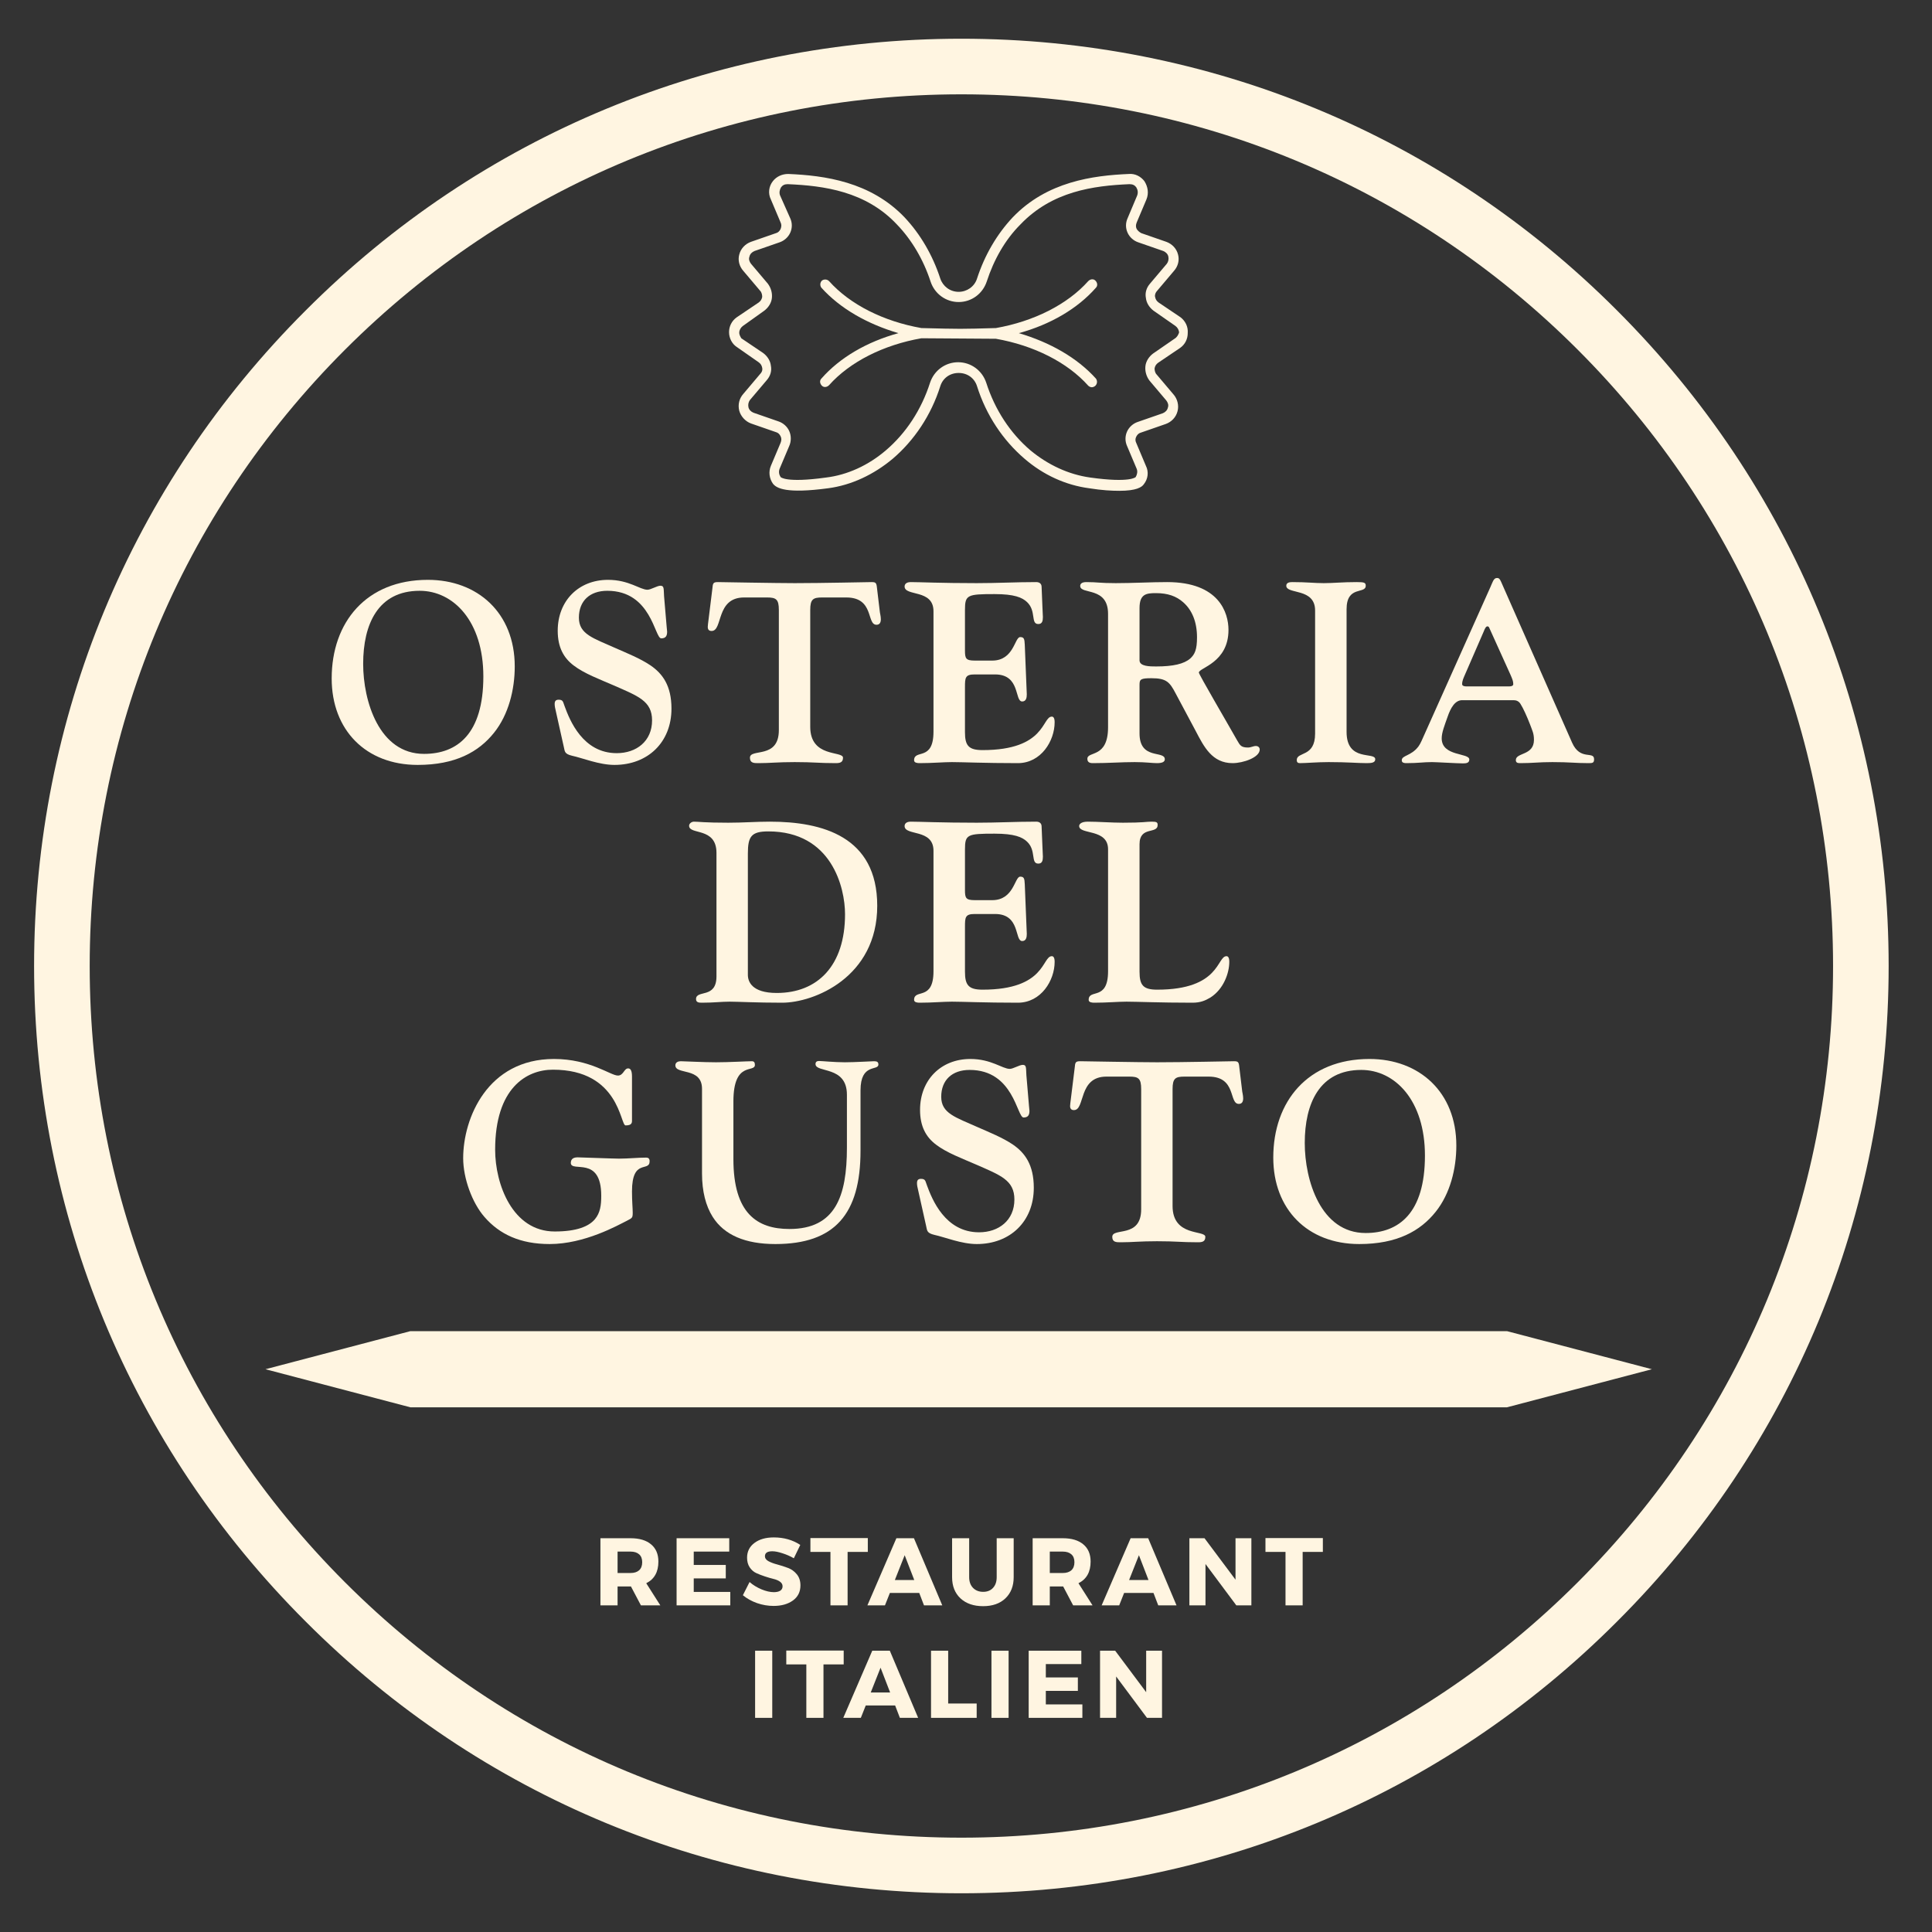
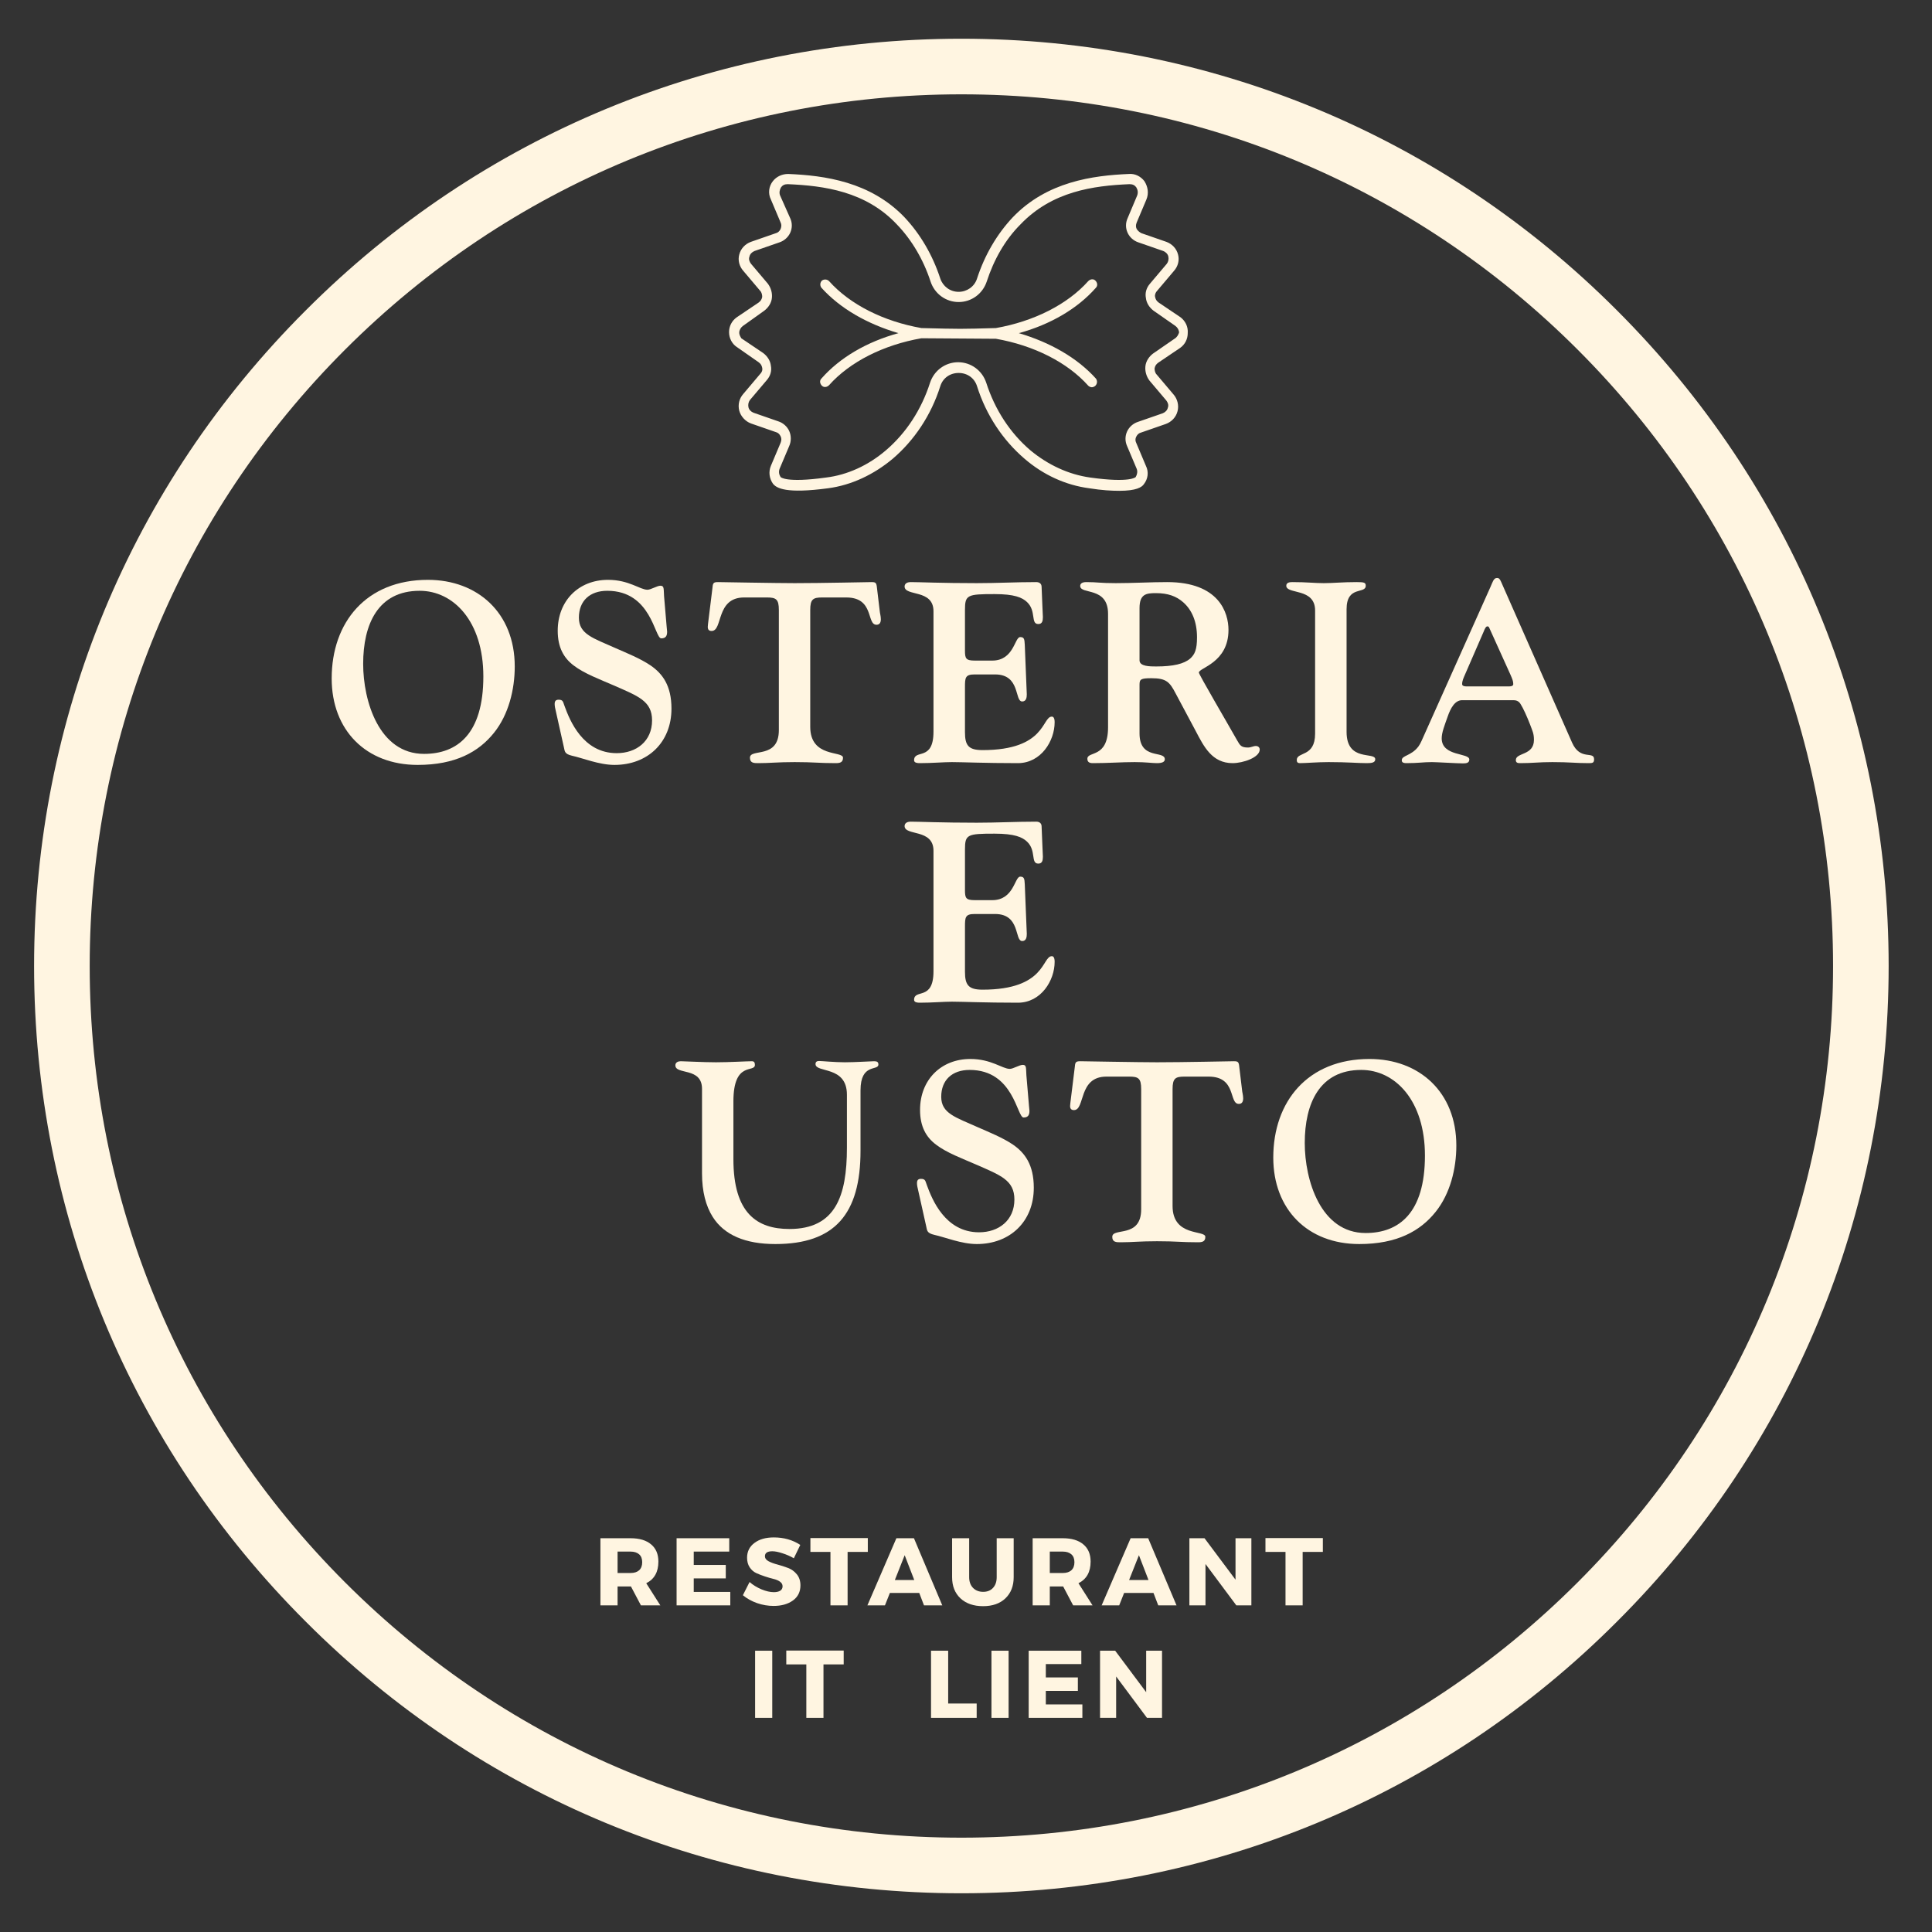
<svg xmlns="http://www.w3.org/2000/svg" version="1.0" preserveAspectRatio="xMidYMid meet" height="500" viewBox="0 0 375 375" zoomAndPan="magnify" width="500">
  <rect x="0" y="0" width="375" height="375" fill="#333333" stroke="none" />
  <defs>
    <g />
    <clipPath id="b1f40c0e7d">
      <path clip-rule="nonzero" d="M 6.617 7.516 L 366.586 7.516 L 366.586 367.484 L 6.617 367.484 Z M 6.617 7.516" />
    </clipPath>
    <clipPath id="27f3c2f2c5">
      <path clip-rule="nonzero" d="M 186.602 367.484 C 138.551 367.484 93.301 348.781 59.348 314.754 C 25.324 280.801 6.617 235.555 6.617 187.5 C 6.617 139.445 25.324 94.199 59.348 60.246 C 93.301 26.219 138.551 7.516 186.602 7.516 C 234.656 7.516 279.902 26.219 313.855 60.246 C 347.883 94.27 366.586 139.445 366.586 187.5 C 366.586 235.555 347.883 280.801 313.855 314.754 C 279.902 348.781 234.656 367.484 186.602 367.484 Z M 186.602 18.309 C 141.426 18.309 98.914 35.93 66.973 67.871 C 35.035 99.809 17.41 142.324 17.41 187.5 C 17.41 232.676 35.035 275.191 66.973 307.129 C 98.914 339.07 141.426 356.691 186.602 356.691 C 231.777 356.691 274.293 339.07 306.23 307.129 C 338.172 275.191 355.797 232.676 355.797 187.5 C 355.797 142.324 338.172 99.809 306.23 67.871 C 274.293 35.93 231.777 18.309 186.602 18.309 Z M 186.602 18.309" />
    </clipPath>
    <clipPath id="1dd99e8d8d">
      <path clip-rule="nonzero" d="M 51.527 258.375 L 320.672 258.375 L 320.672 273.156 L 51.527 273.156 Z M 51.527 258.375" />
    </clipPath>
    <clipPath id="5d87b23911">
-       <path clip-rule="nonzero" d="M 292.504 258.375 L 79.652 258.375 L 51.527 265.766 L 79.652 273.156 L 292.504 273.156 L 320.629 265.766 Z M 292.504 258.375" />
-     </clipPath>
+       </clipPath>
    <clipPath id="d6df837223">
      <path clip-rule="nonzero" d="M 141.508 33.57 L 230.758 33.57 L 230.758 95.82 L 141.508 95.82 Z M 141.508 33.57" />
    </clipPath>
  </defs>
  <g clip-path="url(#b1f40c0e7d)">
    <g clip-path="url(#27f3c2f2c5)">
      <path fill-rule="nonzero" fill-opacity="1" d="M 6.617 7.516 L 366.586 7.516 L 366.586 367.484 L 6.617 367.484 Z M 6.617 7.516" fill="#fff5e1" />
    </g>
  </g>
  <g fill-opacity="1" fill="#fff5e1">
    <g transform="translate(45.873, 147.922)">
      <g />
    </g>
  </g>
  <g fill-opacity="1" fill="#fff5e1">
    <g transform="translate(63.146, 147.922)">
      <g>
        <path d="M 1.234 -16.234 C 1.234 -6.203 7.891 0.547 17.922 0.547 C 25.266 0.547 29.781 -1.984 32.75 -5.703 C 35.578 -9.234 36.766 -14.094 36.766 -18.562 C 36.766 -28.984 29.531 -35.375 19.906 -35.375 C 7.938 -35.375 1.234 -27.141 1.234 -16.234 Z M 18.312 -33.25 C 24.859 -33.25 30.672 -27.344 30.672 -16.625 C 30.672 -5.453 25.609 -1.594 19.156 -1.594 C 10.422 -1.594 7.344 -11.859 7.344 -19.062 C 7.344 -26.75 10.219 -33.25 18.312 -33.25 Z M 18.312 -33.25" />
      </g>
    </g>
  </g>
  <g fill-opacity="1" fill="#fff5e1">
    <g transform="translate(105.222, 147.922)">
      <g>
        <path d="M 3.031 -25.5 C 3.031 -22.234 4.219 -20.203 6.109 -18.766 C 8.188 -17.172 11.172 -16.078 13.891 -14.891 C 18.656 -12.797 21.344 -11.859 21.344 -8.094 C 21.344 -4.062 18.312 -1.734 14.484 -1.734 C 7.891 -1.734 5.359 -8.141 4.359 -10.875 C 4.062 -11.609 4.125 -12.109 3.219 -12.109 C 2.625 -12.109 2.438 -11.812 2.438 -11.266 C 2.438 -10.875 2.531 -10.422 2.688 -9.781 L 4.219 -2.922 C 4.422 -2.141 4.266 -1.594 5.812 -1.234 C 7.844 -0.797 11.062 0.547 14.047 0.547 C 20.5 0.547 25.109 -3.828 25.109 -10.375 C 25.109 -14.844 23.375 -17.172 21.047 -18.766 C 19 -20.141 16.578 -21.094 14.25 -22.125 C 9.922 -24.062 7.141 -24.812 7.141 -28.031 C 7.141 -31.266 9.234 -33.25 12.656 -33.25 C 21.234 -33.25 21.828 -24.016 23.125 -24.016 C 24.016 -24.016 24.266 -24.516 24.266 -25.312 C 24.266 -25.453 24.219 -25.5 23.672 -32.203 C 23.578 -33.641 23.719 -34.234 22.969 -34.234 C 22.328 -34.234 21.094 -33.453 20.453 -33.453 C 19 -33.453 16.875 -35.375 12.797 -35.375 C 7.047 -35.375 3.031 -31.266 3.031 -25.5 Z M 3.031 -25.5" />
      </g>
    </g>
  </g>
  <g fill-opacity="1" fill="#fff5e1">
    <g transform="translate(136.283, 147.922)">
      <g>
        <path d="M 1.984 -33.641 L 1.188 -27.188 C 1.188 -27.094 1.094 -26.594 1.094 -26.25 C 1.094 -25.75 1.297 -25.453 1.844 -25.453 C 4.062 -25.453 2.625 -31.953 8.141 -31.953 L 12.609 -31.953 C 14.344 -31.953 14.891 -31.609 14.891 -29.531 L 14.891 -6.203 C 14.891 -0.5 9.281 -2.734 9.281 -0.844 C 9.281 0.203 10.078 0.203 10.922 0.203 C 13.203 0.203 14.594 0 17.969 0 C 21.781 0 22.531 0.203 25.906 0.203 C 26.703 0.203 27.344 0.094 27.344 -0.844 C 27.344 -2.234 20.984 -0.797 20.984 -6.844 L 20.984 -29.531 C 20.984 -31.609 21.531 -31.953 23.281 -31.953 L 27.984 -31.953 C 33.453 -31.953 31.859 -26.656 33.844 -26.656 C 34.391 -26.656 34.688 -27 34.688 -27.734 C 34.688 -28.328 34.484 -29.031 34.484 -29.234 L 33.938 -33.797 C 33.844 -34.781 33.703 -34.938 32.906 -34.938 C 32.406 -34.938 23.031 -34.734 17.969 -34.734 C 14.484 -34.734 3.422 -34.938 3.078 -34.938 C 2.141 -34.938 2.078 -34.734 1.984 -33.641 Z M 1.984 -33.641" />
      </g>
    </g>
  </g>
  <g fill-opacity="1" fill="#fff5e1">
    <g transform="translate(175.58, 147.922)">
      <g>
        <path d="M 0 -34.094 C 0 -32.109 5.609 -33.641 5.609 -29.281 L 5.609 -5.906 C 5.609 -0.047 1.844 -2.578 1.844 -0.344 C 1.844 0.156 2.531 0.203 2.922 0.203 C 5.406 0.203 7.547 0 9.188 0 C 11.109 0 15.578 0.203 21.984 0.203 C 26.5 0.203 29.125 -4.125 29.125 -7.734 C 29.125 -8.641 28.828 -8.828 28.578 -8.828 C 26.656 -8.828 27.438 -2.328 15.141 -2.328 C 12.406 -2.328 11.719 -3.219 11.719 -5.812 L 11.719 -14.547 C 11.719 -16.375 11.766 -17.016 13.594 -17.016 L 17.562 -17.016 C 22.531 -17.016 21.297 -11.766 22.828 -11.766 C 23.625 -11.766 23.719 -12.562 23.719 -13.156 C 23.719 -13.594 23.672 -13.844 23.328 -22.781 C 23.281 -23.922 23.172 -24.266 22.438 -24.266 C 21.344 -24.266 21.234 -19.703 17.016 -19.703 L 13.641 -19.703 C 11.906 -19.703 11.719 -20.094 11.719 -21.641 L 11.719 -29.531 C 11.719 -32.453 12.156 -32.609 17.469 -32.609 C 21.297 -32.609 22.828 -31.953 23.766 -31.062 C 25.609 -29.328 24.422 -26.797 25.953 -26.797 C 26.703 -26.797 26.844 -27.391 26.844 -28.141 C 26.844 -28.438 26.656 -32.016 26.594 -34 C 26.594 -34.641 26.156 -34.938 25.562 -34.938 C 21.594 -34.938 17.969 -34.734 14 -34.734 C 7.203 -34.734 2.875 -34.938 1.188 -34.938 C 0.094 -34.938 0 -34.297 0 -34.094 Z M 0 -34.094" />
      </g>
    </g>
  </g>
  <g fill-opacity="1" fill="#fff5e1">
    <g transform="translate(209.37, 147.922)">
      <g>
        <path d="M 0.297 -34.188 C 0.297 -32.453 5.703 -34.141 5.703 -28.781 L 5.703 -6.75 C 5.703 -0.688 1.688 -2.188 1.688 -0.641 C 1.688 -0.047 2.031 0.203 2.734 0.203 C 5.859 0.203 8.188 0 10.875 0 C 13.047 0 14.25 0.203 15.188 0.203 C 16.125 0.203 16.719 0 16.719 -0.547 C 16.719 -2.328 11.812 -0.344 11.812 -5.562 L 11.812 -15.031 C 11.812 -16.078 12.062 -16.281 14.141 -16.281 C 17.016 -16.281 17.672 -15.531 18.812 -13.344 L 22.734 -6 C 24.312 -2.984 25.906 0.203 29.875 0.203 C 31.906 0.203 35.141 -0.891 35.141 -2.438 C 35.141 -2.828 34.844 -3.125 34.391 -3.125 C 33.891 -3.125 33.453 -2.828 32.859 -2.828 C 31.516 -2.828 31.312 -3.281 30.812 -4.125 C 28.828 -7.641 23.328 -17.016 23.328 -17.375 C 23.328 -18.312 29.078 -19.25 29.078 -25.656 C 29.078 -28.984 27.25 -34.938 17.172 -34.938 C 14.141 -34.938 10.375 -34.734 7.203 -34.734 C 4.062 -34.734 3.672 -34.938 1.484 -34.938 C 0.594 -34.938 0.297 -34.594 0.297 -34.188 Z M 11.812 -29.875 C 11.812 -32.609 13.094 -32.797 14.984 -32.797 C 17.312 -32.797 18.953 -32.203 20.297 -31.016 C 21.984 -29.531 22.969 -27.25 22.969 -24.219 C 22.969 -21.828 22.531 -20.891 21.641 -20.094 C 20.453 -19.062 18.359 -18.562 15.031 -18.562 C 13.844 -18.562 11.812 -18.562 11.812 -19.75 Z M 11.812 -29.875" />
      </g>
    </g>
  </g>
  <g fill-opacity="1" fill="#fff5e1">
    <g transform="translate(248.667, 147.922)">
      <g>
        <path d="M 1 -34.234 C 1 -32.5 6.594 -33.891 6.594 -29.422 L 6.594 -5.516 C 6.594 -0.891 3.031 -2.078 3.031 -0.391 C 3.031 0 3.219 0.203 3.625 0.203 C 4.859 0.203 6.953 0 9.234 0 C 12.953 0 14.844 0.203 16.625 0.203 C 17.609 0.203 18.266 0.094 18.266 -0.547 C 18.266 -2.078 12.703 0.047 12.703 -5.859 L 12.703 -29.672 C 12.703 -34.344 16.422 -32.547 16.422 -34.234 C 16.422 -34.844 16.125 -34.938 14.641 -34.938 C 11.906 -34.938 10.078 -34.734 8.281 -34.734 C 6.453 -34.734 5.016 -34.938 2.188 -34.938 C 1.734 -34.938 1 -34.891 1 -34.234 Z M 1 -34.234" />
      </g>
    </g>
  </g>
  <g fill-opacity="1" fill="#fff5e1">
    <g transform="translate(271.442, 147.922)">
      <g>
        <path d="M 5.109 -5.516 C 4.609 -4.422 4.312 -3.625 3.875 -3.031 C 2.438 -1.141 0.641 -1.344 0.641 -0.344 C 0.641 -0.047 0.797 0.203 1.531 0.203 C 3.922 0.203 4.766 0 6.5 0 C 7.344 0 11.406 0.25 12.5 0.25 C 13.094 0.25 13.75 0.203 13.75 -0.5 C 13.75 -1.844 8.391 -1.047 8.391 -4.609 C 8.391 -5.75 8.938 -7.094 9.531 -8.781 C 10.125 -10.516 10.969 -12.016 12.359 -12.016 L 22.328 -12.016 C 22.828 -12.016 23.328 -11.859 23.672 -11.312 C 24.219 -10.469 24.969 -8.781 25.562 -7.25 C 26 -6.047 26.297 -5.562 26.297 -4.312 C 26.297 -1.234 22.781 -1.891 22.781 -0.391 C 22.781 0.156 23.172 0.203 23.672 0.203 C 26.109 0.203 27.141 0 29.875 0 C 33.344 0 34.188 0.203 36.922 0.203 C 37.672 0.203 37.969 0.156 37.969 -0.547 C 37.969 -2.234 35.281 -0.203 33.703 -3.766 L 20.297 -34.141 C 19.703 -35.531 19.609 -35.734 19.109 -35.734 C 18.453 -35.734 18.266 -34.891 17.859 -34 Z M 16.531 -25.312 C 16.766 -25.906 16.969 -26.344 17.266 -26.344 C 17.516 -26.344 17.562 -26.203 17.672 -25.953 L 21.734 -16.969 C 22.125 -16.078 22.281 -15.688 22.281 -15.141 C 22.281 -14.984 22.234 -14.688 21.391 -14.688 L 13.25 -14.688 C 12.359 -14.688 12.359 -15.031 12.359 -15.141 C 12.359 -15.781 12.609 -16.281 12.953 -17.078 Z M 16.531 -25.312" />
      </g>
    </g>
  </g>
  <g fill-opacity="1" fill="#fff5e1">
    <g transform="translate(313.529, 147.922)">
      <g />
    </g>
  </g>
  <g fill-opacity="1" fill="#fff5e1">
    <g transform="translate(116.232, 194.422)">
      <g />
    </g>
  </g>
  <g fill-opacity="1" fill="#fff5e1">
    <g transform="translate(133.505, 194.422)">
      <g>
-         <path d="M 0.25 -34.141 C 0.25 -32.312 5.562 -33.938 5.562 -28.875 L 5.562 -4.906 C 5.562 -0.5 1.594 -2.375 1.594 -0.5 C 1.594 0.156 2.141 0.203 2.734 0.203 C 5.109 0.203 6.453 0 8.141 0 C 9.672 0 13.344 0.203 18.312 0.203 C 24.469 0.203 36.766 -4.719 36.766 -18.609 C 36.766 -32.062 26.109 -34.938 15.922 -34.938 C 13.203 -34.938 10.719 -34.734 7.844 -34.734 C 3.219 -34.734 2.078 -34.938 1.188 -34.938 C 0.75 -34.938 0.25 -34.594 0.25 -34.141 Z M 11.656 -28.734 C 11.656 -32.062 12.312 -33.047 15.625 -33.047 C 27.938 -33.047 30.516 -22.125 30.516 -16.969 C 30.516 -7 25.203 -1.688 17.266 -1.688 C 12.406 -1.688 11.656 -3.922 11.656 -5.203 Z M 11.656 -28.734" />
-       </g>
+         </g>
    </g>
  </g>
  <g fill-opacity="1" fill="#fff5e1">
    <g transform="translate(175.581, 194.422)">
      <g>
        <path d="M 0 -34.094 C 0 -32.109 5.609 -33.641 5.609 -29.281 L 5.609 -5.906 C 5.609 -0.047 1.844 -2.578 1.844 -0.344 C 1.844 0.156 2.531 0.203 2.922 0.203 C 5.406 0.203 7.547 0 9.188 0 C 11.109 0 15.578 0.203 21.984 0.203 C 26.5 0.203 29.125 -4.125 29.125 -7.734 C 29.125 -8.641 28.828 -8.828 28.578 -8.828 C 26.656 -8.828 27.438 -2.328 15.141 -2.328 C 12.406 -2.328 11.719 -3.219 11.719 -5.812 L 11.719 -14.547 C 11.719 -16.375 11.766 -17.016 13.594 -17.016 L 17.562 -17.016 C 22.531 -17.016 21.297 -11.766 22.828 -11.766 C 23.625 -11.766 23.719 -12.562 23.719 -13.156 C 23.719 -13.594 23.672 -13.844 23.328 -22.781 C 23.281 -23.922 23.172 -24.266 22.438 -24.266 C 21.344 -24.266 21.234 -19.703 17.016 -19.703 L 13.641 -19.703 C 11.906 -19.703 11.719 -20.094 11.719 -21.641 L 11.719 -29.531 C 11.719 -32.453 12.156 -32.609 17.469 -32.609 C 21.297 -32.609 22.828 -31.953 23.766 -31.062 C 25.609 -29.328 24.422 -26.797 25.953 -26.797 C 26.703 -26.797 26.844 -27.391 26.844 -28.141 C 26.844 -28.438 26.656 -32.016 26.594 -34 C 26.594 -34.641 26.156 -34.938 25.562 -34.938 C 21.594 -34.938 17.969 -34.734 14 -34.734 C 7.203 -34.734 2.875 -34.938 1.188 -34.938 C 0.094 -34.938 0 -34.297 0 -34.094 Z M 0 -34.094" />
      </g>
    </g>
  </g>
  <g fill-opacity="1" fill="#fff5e1">
    <g transform="translate(209.371, 194.422)">
      <g>
-         <path d="M 0.094 -34.094 C 0.094 -32.359 5.703 -33.641 5.703 -29.578 L 5.703 -5.906 C 5.703 -0.047 1.938 -2.578 1.938 -0.344 C 1.938 0.156 2.625 0.203 3.031 0.203 C 5.516 0.203 7.641 0 9.281 0 C 11.219 0 15.688 0.203 22.078 0.203 C 23.625 0.203 24.562 -0.203 25.562 -0.797 C 28.141 -2.438 29.234 -5.562 29.234 -7.734 C 29.234 -8.641 28.938 -8.828 28.688 -8.828 C 26.797 -8.828 27.5 -2.328 15.234 -2.328 C 12.5 -2.328 11.812 -3.219 11.812 -5.812 L 11.812 -30.562 C 11.812 -34.141 15.328 -32.453 15.328 -34.297 C 15.328 -34.844 15.094 -34.938 14.141 -34.938 C 13.094 -34.938 12.656 -34.734 8.578 -34.734 C 6.453 -34.734 3.672 -34.938 1.781 -34.938 C 0.391 -34.938 0.094 -34.391 0.094 -34.094 Z M 0.094 -34.094" />
-       </g>
+         </g>
    </g>
  </g>
  <g fill-opacity="1" fill="#fff5e1">
    <g transform="translate(243.169, 194.422)">
      <g />
    </g>
  </g>
  <g fill-opacity="1" fill="#fff5e1">
    <g transform="translate(88.669, 240.922)">
      <g>
-         <path d="M 1.234 -16.125 C 1.234 -12.203 2.984 -7.438 5.359 -4.719 C 8.281 -1.344 12.312 0.547 18.016 0.547 C 24.812 0.547 31.219 -3.078 33 -3.969 C 34.047 -4.516 34.141 -4.516 34.141 -5.562 C 34.141 -6.406 34 -7.688 34 -9.672 C 34 -16.172 37.422 -13.344 37.422 -15.531 C 37.422 -16.031 37.172 -16.234 36.766 -16.234 C 35.188 -16.234 33.297 -16.031 31.469 -16.031 C 30.375 -16.031 23.969 -16.281 23.469 -16.281 C 22.781 -16.281 22.125 -16.078 22.125 -15.188 C 22.188 -13.25 28.031 -16.719 28.031 -8.828 C 28.031 -7 27.844 -5.516 26.797 -4.266 C 25.609 -2.875 23.281 -1.891 19 -1.891 C 10.812 -1.891 7.438 -11.062 7.438 -17.766 C 7.438 -29.719 13.5 -33.297 18.656 -33.297 C 31.562 -33.297 31.703 -22.484 32.75 -22.484 C 33.547 -22.484 34 -22.672 34 -23.328 L 34 -31.953 C 34 -33.156 33.703 -33.547 33.25 -33.547 C 32.453 -33.547 32.359 -32.156 31.266 -32.156 C 29.828 -32.156 25.859 -35.375 18.859 -35.375 C 5.953 -35.375 1.234 -23.875 1.234 -16.125 Z M 1.234 -16.125" />
-       </g>
+         </g>
    </g>
  </g>
  <g fill-opacity="1" fill="#fff5e1">
    <g transform="translate(130.745, 240.922)">
      <g>
        <path d="M 27.547 -34.391 C 27.547 -32.609 33.641 -34.141 33.641 -28.438 L 33.641 -18.156 C 33.641 -8.734 31.406 -2.375 22.484 -2.375 C 16.172 -2.375 11.609 -5.453 11.609 -15.922 L 11.609 -27.141 C 11.609 -35.078 15.781 -32.609 15.781 -34.234 C 15.781 -34.734 15.578 -34.938 15.188 -34.938 C 14.297 -34.938 10.719 -34.734 8.234 -34.734 C 5.75 -34.734 2.078 -34.938 1.391 -34.938 C 0.891 -34.938 0.344 -34.734 0.344 -34.141 C 0.344 -32.25 5.516 -33.844 5.516 -29.578 L 5.516 -13.156 C 5.516 -9.672 6.25 -6.844 7.594 -4.719 C 9.828 -1.188 13.938 0.547 19.75 0.547 C 31.266 0.547 36.281 -5.266 36.281 -17.562 L 36.281 -29.281 C 36.281 -34.641 39.75 -33 39.75 -34.297 C 39.75 -34.781 39.5 -34.938 38.906 -34.938 C 38.406 -34.938 35.141 -34.734 33.25 -34.734 C 31.219 -34.734 28.781 -34.984 28.234 -34.984 C 27.844 -34.984 27.547 -34.844 27.547 -34.391 Z M 27.547 -34.391" />
      </g>
    </g>
  </g>
  <g fill-opacity="1" fill="#fff5e1">
    <g transform="translate(175.55, 240.922)">
      <g>
        <path d="M 3.031 -25.5 C 3.031 -22.234 4.219 -20.203 6.109 -18.766 C 8.188 -17.172 11.172 -16.078 13.891 -14.891 C 18.656 -12.797 21.344 -11.859 21.344 -8.094 C 21.344 -4.062 18.312 -1.734 14.484 -1.734 C 7.891 -1.734 5.359 -8.141 4.359 -10.875 C 4.062 -11.609 4.125 -12.109 3.219 -12.109 C 2.625 -12.109 2.438 -11.812 2.438 -11.266 C 2.438 -10.875 2.531 -10.422 2.688 -9.781 L 4.219 -2.922 C 4.422 -2.141 4.266 -1.594 5.812 -1.234 C 7.844 -0.797 11.062 0.547 14.047 0.547 C 20.5 0.547 25.109 -3.828 25.109 -10.375 C 25.109 -14.844 23.375 -17.172 21.047 -18.766 C 19 -20.141 16.578 -21.094 14.25 -22.125 C 9.922 -24.062 7.141 -24.812 7.141 -28.031 C 7.141 -31.266 9.234 -33.25 12.656 -33.25 C 21.234 -33.25 21.828 -24.016 23.125 -24.016 C 24.016 -24.016 24.266 -24.516 24.266 -25.312 C 24.266 -25.453 24.219 -25.5 23.672 -32.203 C 23.578 -33.641 23.719 -34.234 22.969 -34.234 C 22.328 -34.234 21.094 -33.453 20.453 -33.453 C 19 -33.453 16.875 -35.375 12.797 -35.375 C 7.047 -35.375 3.031 -31.266 3.031 -25.5 Z M 3.031 -25.5" />
      </g>
    </g>
  </g>
  <g fill-opacity="1" fill="#fff5e1">
    <g transform="translate(206.611, 240.922)">
      <g>
        <path d="M 1.984 -33.641 L 1.188 -27.188 C 1.188 -27.094 1.094 -26.594 1.094 -26.25 C 1.094 -25.75 1.297 -25.453 1.844 -25.453 C 4.062 -25.453 2.625 -31.953 8.141 -31.953 L 12.609 -31.953 C 14.344 -31.953 14.891 -31.609 14.891 -29.531 L 14.891 -6.203 C 14.891 -0.5 9.281 -2.734 9.281 -0.844 C 9.281 0.203 10.078 0.203 10.922 0.203 C 13.203 0.203 14.594 0 17.969 0 C 21.781 0 22.531 0.203 25.906 0.203 C 26.703 0.203 27.344 0.094 27.344 -0.844 C 27.344 -2.234 20.984 -0.797 20.984 -6.844 L 20.984 -29.531 C 20.984 -31.609 21.531 -31.953 23.281 -31.953 L 27.984 -31.953 C 33.453 -31.953 31.859 -26.656 33.844 -26.656 C 34.391 -26.656 34.688 -27 34.688 -27.734 C 34.688 -28.328 34.484 -29.031 34.484 -29.234 L 33.938 -33.797 C 33.844 -34.781 33.703 -34.938 32.906 -34.938 C 32.406 -34.938 23.031 -34.734 17.969 -34.734 C 14.484 -34.734 3.422 -34.938 3.078 -34.938 C 2.141 -34.938 2.078 -34.734 1.984 -33.641 Z M 1.984 -33.641" />
      </g>
    </g>
  </g>
  <g fill-opacity="1" fill="#fff5e1">
    <g transform="translate(245.908, 240.922)">
      <g>
        <path d="M 1.234 -16.234 C 1.234 -6.203 7.891 0.547 17.922 0.547 C 25.266 0.547 29.781 -1.984 32.75 -5.703 C 35.578 -9.234 36.766 -14.094 36.766 -18.562 C 36.766 -28.984 29.531 -35.375 19.906 -35.375 C 7.938 -35.375 1.234 -27.141 1.234 -16.234 Z M 18.312 -33.25 C 24.859 -33.25 30.672 -27.344 30.672 -16.625 C 30.672 -5.453 25.609 -1.594 19.156 -1.594 C 10.422 -1.594 7.344 -11.859 7.344 -19.062 C 7.344 -26.75 10.219 -33.25 18.312 -33.25 Z M 18.312 -33.25" />
      </g>
    </g>
  </g>
  <g clip-path="url(#1dd99e8d8d)">
    <g clip-path="url(#5d87b23911)">
      <path fill-rule="nonzero" fill-opacity="1" d="M 51.527 258.375 L 320.613 258.375 L 320.613 273.156 L 51.527 273.156 Z M 51.527 258.375" fill="#fff5e1" />
    </g>
  </g>
  <g clip-path="url(#d6df837223)">
    <path fill-rule="nonzero" fill-opacity="1" d="M 229.156 61.594 L 224.895 58.723 C 224.5 58.426 224.301 58.129 224.203 57.633 C 224.102 57.238 224.301 56.742 224.598 56.445 L 227.867 52.582 C 228.66 51.691 228.957 50.504 228.66 49.414 C 228.363 48.223 227.473 47.332 226.383 46.938 L 221.527 45.254 C 221.133 45.055 220.836 44.758 220.637 44.461 C 220.438 44.066 220.438 43.668 220.637 43.172 L 222.52 38.719 C 223.016 37.527 222.816 36.242 222.121 35.152 C 221.43 34.262 220.34 33.668 219.152 33.766 C 212.121 34.062 203.207 35.25 196.57 42.184 C 193.5 45.453 191.125 49.512 189.641 54.066 C 189.145 55.652 187.656 56.645 186.074 56.645 C 184.391 56.645 183.004 55.555 182.508 54.066 C 181.023 49.512 178.645 45.453 175.574 42.184 C 168.941 35.25 160.027 34.062 152.996 33.766 C 151.809 33.766 150.719 34.262 150.023 35.152 C 149.23 36.141 149.035 37.527 149.629 38.719 L 151.512 43.172 C 151.707 43.57 151.707 43.965 151.512 44.461 C 151.312 44.855 151.016 45.156 150.617 45.254 L 145.766 46.938 C 144.676 47.332 143.785 48.223 143.488 49.414 C 143.191 50.504 143.488 51.691 144.281 52.582 L 147.547 56.445 C 147.844 56.742 147.945 57.238 147.945 57.633 C 147.844 58.129 147.648 58.426 147.25 58.723 L 142.992 61.594 C 142.004 62.289 141.508 63.379 141.508 64.465 C 141.508 65.656 142.102 66.746 142.992 67.34 L 147.25 70.309 C 147.648 70.605 147.844 70.902 147.945 71.398 C 148.043 71.895 147.844 72.289 147.547 72.586 L 144.281 76.449 C 143.488 77.34 143.191 78.531 143.488 79.719 C 143.785 80.809 144.676 81.797 145.766 82.195 L 150.617 83.879 C 151.016 83.977 151.312 84.273 151.512 84.672 C 151.707 85.066 151.707 85.461 151.512 85.957 L 149.629 90.414 C 149.133 91.602 149.332 92.891 150.023 93.879 C 150.719 94.773 152.598 95.859 160.719 94.773 C 165.277 94.176 169.633 92.098 173.297 89.027 C 177.457 85.461 180.727 80.609 182.508 74.965 C 183.004 73.379 184.391 72.391 186.074 72.391 C 187.758 72.391 189.145 73.379 189.641 74.965 C 191.422 80.609 194.691 85.461 198.848 89.027 C 202.512 92.195 206.871 94.176 211.426 94.773 C 213.902 95.168 215.785 95.266 217.27 95.266 C 220.539 95.266 221.629 94.574 222.023 93.98 C 222.816 92.988 223.016 91.602 222.418 90.414 L 220.539 85.957 C 220.34 85.562 220.34 85.164 220.539 84.77 C 220.734 84.371 221.035 84.074 221.43 83.977 L 226.281 82.293 C 227.371 81.898 228.262 81.004 228.559 79.816 C 228.855 78.727 228.559 77.441 227.77 76.551 L 224.5 72.688 C 224.203 72.391 224.102 71.895 224.102 71.5 C 224.203 71.004 224.402 70.707 224.797 70.41 L 229.055 67.535 C 230.047 66.844 230.539 65.754 230.539 64.664 C 230.641 63.379 230.047 62.289 229.156 61.594 Z M 227.965 65.754 L 223.805 68.625 C 223.016 69.219 222.418 70.113 222.32 71.102 C 222.223 72.094 222.52 73.082 223.113 73.875 L 226.383 77.738 C 226.68 78.133 226.875 78.629 226.68 79.125 C 226.578 79.621 226.184 80.016 225.688 80.215 L 220.836 81.898 C 219.945 82.195 219.152 82.887 218.754 83.777 C 218.359 84.672 218.359 85.66 218.754 86.551 L 220.637 91.008 C 220.836 91.504 220.734 92.098 220.438 92.594 C 220.438 92.594 219.449 93.781 211.625 92.691 C 207.367 92.098 203.406 90.215 200.039 87.441 C 196.078 84.074 193.105 79.52 191.422 74.27 C 190.629 71.895 188.449 70.309 185.973 70.309 C 183.5 70.309 181.32 71.895 180.527 74.27 C 178.844 79.52 175.871 84.074 171.91 87.441 C 168.543 90.316 164.484 92.195 160.324 92.691 C 152.5 93.781 151.512 92.594 151.512 92.594 C 151.211 92.098 151.113 91.602 151.312 91.008 L 153.195 86.551 C 153.59 85.66 153.59 84.57 153.195 83.68 C 152.797 82.789 152.004 82.094 151.113 81.797 L 146.262 80.113 C 145.766 79.918 145.371 79.52 145.27 79.023 C 145.172 78.531 145.27 78.035 145.566 77.637 L 148.836 73.777 C 149.527 72.984 149.828 71.992 149.629 71.004 C 149.527 70.012 148.934 69.121 148.141 68.527 L 143.883 65.656 C 143.785 65.457 143.488 65.062 143.488 64.566 C 143.488 64.07 143.785 63.574 144.18 63.277 L 148.34 60.309 C 149.133 59.711 149.727 58.82 149.824 57.832 C 149.926 56.84 149.629 55.852 149.035 55.059 L 145.766 51.195 C 145.469 50.801 145.27 50.305 145.469 49.809 C 145.566 49.312 145.965 48.918 146.457 48.719 L 151.312 47.035 C 152.203 46.738 152.996 46.047 153.391 45.156 C 153.789 44.262 153.789 43.273 153.391 42.383 L 151.41 37.926 C 151.211 37.43 151.312 36.836 151.609 36.34 C 151.906 35.945 152.301 35.746 152.895 35.746 C 159.93 36.043 168.051 37.133 174.09 43.57 C 176.961 46.539 179.238 50.402 180.625 54.66 C 181.418 57.039 183.598 58.625 186.074 58.625 C 188.551 58.625 190.727 57.039 191.52 54.66 C 192.906 50.402 195.086 46.539 198.059 43.57 C 204.195 37.133 212.219 36.043 219.25 35.746 C 219.844 35.746 220.242 35.945 220.539 36.34 C 220.836 36.836 220.934 37.332 220.734 37.926 L 218.855 42.383 C 218.457 43.273 218.457 44.262 218.855 45.156 C 219.25 46.047 220.043 46.738 220.934 47.035 L 225.789 48.719 C 226.281 48.918 226.68 49.312 226.777 49.809 C 226.875 50.305 226.777 50.801 226.48 51.195 L 223.211 55.059 C 222.52 55.852 222.223 56.84 222.418 57.832 C 222.52 58.82 223.113 59.711 223.906 60.309 L 228.164 63.277 C 228.559 63.574 228.855 64.07 228.855 64.566 C 228.66 65.062 228.461 65.457 227.965 65.754 Z M 227.965 65.754" fill="#fff5e1" />
  </g>
  <path fill-rule="nonzero" fill-opacity="1" d="M 193.305 65.754 C 200.633 67.043 207.168 70.309 211.23 74.867 C 211.426 75.062 211.723 75.164 211.922 75.164 C 212.121 75.164 212.418 75.062 212.617 74.867 C 213.012 74.469 213.012 73.875 212.715 73.48 C 209.051 69.418 203.801 66.449 197.762 64.664 C 203.898 62.98 209.148 59.91 212.715 55.852 C 213.109 55.453 213.012 54.859 212.617 54.465 C 212.219 54.066 211.625 54.168 211.23 54.562 C 207.168 59.117 200.633 62.387 193.305 63.676 C 186.371 63.871 186.57 63.871 178.844 63.676 C 171.516 62.387 164.98 59.117 160.918 54.562 C 160.523 54.168 159.93 54.168 159.531 54.465 C 159.137 54.859 159.137 55.453 159.434 55.852 C 163.098 59.91 168.348 62.883 174.387 64.664 C 168.246 66.348 162.996 69.418 159.434 73.48 C 159.035 73.875 159.137 74.469 159.531 74.867 C 159.93 75.262 160.523 75.164 160.918 74.766 C 164.98 70.211 171.516 66.941 178.844 65.656" fill="#fff5e1" />
  <g fill-opacity="1" fill="#fff5e1">
    <g transform="translate(115.246, 311.6)">
      <g>
        <path d="M 9.156 0 L 7.219 -3.672 L 4.625 -3.672 L 4.625 0 L 1.297 0 L 1.297 -13.031 L 7.141 -13.031 C 8.859 -13.031 10.188 -12.633 11.125 -11.844 C 12.07 -11.062 12.547 -9.945 12.547 -8.5 C 12.547 -6.477 11.758 -5.078 10.188 -4.297 L 12.922 0 Z M 4.625 -6.281 L 7.141 -6.281 C 7.859 -6.281 8.414 -6.457 8.812 -6.812 C 9.207 -7.176 9.406 -7.695 9.406 -8.375 C 9.406 -9.051 9.207 -9.562 8.812 -9.906 C 8.414 -10.258 7.859 -10.438 7.141 -10.438 L 4.625 -10.438 Z M 4.625 -6.281" />
      </g>
    </g>
  </g>
  <g fill-opacity="1" fill="#fff5e1">
    <g transform="translate(130.029, 311.6)">
      <g>
        <path d="M 11.516 -10.438 L 4.625 -10.438 L 4.625 -7.844 L 10.844 -7.844 L 10.844 -5.234 L 4.625 -5.234 L 4.625 -2.609 L 11.719 -2.609 L 11.719 0 L 1.297 0 L 1.297 -13.031 L 11.516 -13.031 Z M 11.516 -10.438" />
      </g>
    </g>
  </g>
  <g fill-opacity="1" fill="#fff5e1">
    <g transform="translate(143.881, 311.6)">
      <g>
        <path d="M 6.312 -13.188 C 8.258 -13.188 9.973 -12.703 11.453 -11.734 L 10.203 -9.141 C 9.523 -9.535 8.789 -9.859 8 -10.109 C 7.219 -10.367 6.562 -10.5 6.031 -10.5 C 5.07 -10.5 4.594 -10.18 4.594 -9.547 C 4.594 -9.141 4.828 -8.812 5.297 -8.562 C 5.773 -8.312 6.352 -8.098 7.031 -7.922 C 7.707 -7.742 8.383 -7.523 9.062 -7.266 C 9.738 -7.016 10.312 -6.602 10.781 -6.031 C 11.25 -5.457 11.484 -4.738 11.484 -3.875 C 11.484 -2.625 10.992 -1.645 10.016 -0.938 C 9.035 -0.238 7.789 0.109 6.281 0.109 C 5.195 0.109 4.125 -0.07 3.062 -0.438 C 2.008 -0.812 1.094 -1.32 0.312 -1.969 L 1.609 -4.531 C 2.266 -3.957 3.035 -3.484 3.922 -3.109 C 4.816 -2.742 5.613 -2.562 6.312 -2.562 C 6.844 -2.562 7.258 -2.656 7.562 -2.844 C 7.863 -3.039 8.016 -3.328 8.016 -3.703 C 8.016 -4.066 7.844 -4.367 7.5 -4.609 C 7.156 -4.848 6.727 -5.023 6.219 -5.141 C 5.707 -5.266 5.156 -5.426 4.562 -5.625 C 3.969 -5.82 3.414 -6.035 2.906 -6.266 C 2.395 -6.504 1.969 -6.879 1.625 -7.391 C 1.289 -7.91 1.125 -8.531 1.125 -9.25 C 1.125 -10.445 1.598 -11.398 2.547 -12.109 C 3.492 -12.828 4.75 -13.188 6.312 -13.188 Z M 6.312 -13.188" />
      </g>
    </g>
  </g>
  <g fill-opacity="1" fill="#fff5e1">
    <g transform="translate(157.175, 311.6)">
      <g>
        <path d="M 11.266 -10.375 L 7.344 -10.375 L 7.344 0 L 4.016 0 L 4.016 -10.375 L 0.125 -10.375 L 0.125 -13.062 L 11.266 -13.062 Z M 11.266 -10.375" />
      </g>
    </g>
  </g>
  <g fill-opacity="1" fill="#fff5e1">
    <g transform="translate(168.457, 311.6)">
      <g>
        <path d="M 9.969 -2.406 L 4.266 -2.406 L 3.312 0 L -0.094 0 L 5.531 -13.031 L 8.938 -13.031 L 14.438 0 L 10.891 0 Z M 9 -4.922 L 7.141 -9.734 L 5.234 -4.922 Z M 9 -4.922" />
      </g>
    </g>
  </g>
  <g fill-opacity="1" fill="#fff5e1">
    <g transform="translate(183.724, 311.6)">
      <g>
        <path d="M 13.031 -13.031 L 13.031 -5.469 C 13.031 -3.75 12.492 -2.379 11.422 -1.359 C 10.359 -0.348 8.914 0.156 7.094 0.156 C 5.258 0.156 3.797 -0.348 2.703 -1.359 C 1.617 -2.379 1.078 -3.75 1.078 -5.469 L 1.078 -13.031 L 4.391 -13.031 L 4.391 -5.469 C 4.391 -4.602 4.641 -3.91 5.141 -3.391 C 5.648 -2.879 6.305 -2.625 7.109 -2.625 C 7.91 -2.625 8.547 -2.879 9.016 -3.391 C 9.492 -3.898 9.734 -4.594 9.734 -5.469 L 9.734 -13.031 Z M 13.031 -13.031" />
      </g>
    </g>
  </g>
  <g fill-opacity="1" fill="#fff5e1">
    <g transform="translate(199.14, 311.6)">
      <g>
        <path d="M 9.156 0 L 7.219 -3.672 L 4.625 -3.672 L 4.625 0 L 1.297 0 L 1.297 -13.031 L 7.141 -13.031 C 8.859 -13.031 10.188 -12.633 11.125 -11.844 C 12.07 -11.062 12.547 -9.945 12.547 -8.5 C 12.547 -6.477 11.758 -5.078 10.188 -4.297 L 12.922 0 Z M 4.625 -6.281 L 7.141 -6.281 C 7.859 -6.281 8.414 -6.457 8.812 -6.812 C 9.207 -7.176 9.406 -7.695 9.406 -8.375 C 9.406 -9.051 9.207 -9.562 8.812 -9.906 C 8.414 -10.258 7.859 -10.438 7.141 -10.438 L 4.625 -10.438 Z M 4.625 -6.281" />
      </g>
    </g>
  </g>
  <g fill-opacity="1" fill="#fff5e1">
    <g transform="translate(213.923, 311.6)">
      <g>
        <path d="M 9.969 -2.406 L 4.266 -2.406 L 3.312 0 L -0.094 0 L 5.531 -13.031 L 8.938 -13.031 L 14.438 0 L 10.891 0 Z M 9 -4.922 L 7.141 -9.734 L 5.234 -4.922 Z M 9 -4.922" />
      </g>
    </g>
  </g>
  <g fill-opacity="1" fill="#fff5e1">
    <g transform="translate(229.563, 311.6)">
      <g>
        <path d="M 13.328 0 L 10.406 0 L 4.422 -8.031 L 4.422 0 L 1.297 0 L 1.297 -13.031 L 4.234 -13.031 L 10.25 -4.984 L 10.25 -13.031 L 13.328 -13.031 Z M 13.328 0" />
      </g>
    </g>
  </g>
  <g fill-opacity="1" fill="#fff5e1">
    <g transform="translate(245.5, 311.6)">
      <g>
        <path d="M 11.266 -10.375 L 7.344 -10.375 L 7.344 0 L 4.016 0 L 4.016 -10.375 L 0.125 -10.375 L 0.125 -13.062 L 11.266 -13.062 Z M 11.266 -10.375" />
      </g>
    </g>
  </g>
  <g fill-opacity="1" fill="#fff5e1">
    <g transform="translate(145.269, 333.434)">
      <g>
        <path d="M 4.625 0 L 1.297 0 L 1.297 -13.031 L 4.625 -13.031 Z M 4.625 0" />
      </g>
    </g>
  </g>
  <g fill-opacity="1" fill="#fff5e1">
    <g transform="translate(152.493, 333.434)">
      <g>
        <path d="M 11.266 -10.375 L 7.344 -10.375 L 7.344 0 L 4.016 0 L 4.016 -10.375 L 0.125 -10.375 L 0.125 -13.062 L 11.266 -13.062 Z M 11.266 -10.375" />
      </g>
    </g>
  </g>
  <g fill-opacity="1" fill="#fff5e1">
    <g transform="translate(163.775, 333.434)">
      <g>
-         <path d="M 9.969 -2.406 L 4.266 -2.406 L 3.312 0 L -0.094 0 L 5.531 -13.031 L 8.938 -13.031 L 14.438 0 L 10.891 0 Z M 9 -4.922 L 7.141 -9.734 L 5.234 -4.922 Z M 9 -4.922" />
-       </g>
+         </g>
    </g>
  </g>
  <g fill-opacity="1" fill="#fff5e1">
    <g transform="translate(179.415, 333.434)">
      <g>
        <path d="M 4.625 -2.781 L 10.156 -2.781 L 10.156 0 L 1.297 0 L 1.297 -13.031 L 4.625 -13.031 Z M 4.625 -2.781" />
      </g>
    </g>
  </g>
  <g fill-opacity="1" fill="#fff5e1">
    <g transform="translate(191.144, 333.434)">
      <g>
        <path d="M 4.625 0 L 1.297 0 L 1.297 -13.031 L 4.625 -13.031 Z M 4.625 0" />
      </g>
    </g>
  </g>
  <g fill-opacity="1" fill="#fff5e1">
    <g transform="translate(198.369, 333.434)">
      <g>
        <path d="M 11.516 -10.438 L 4.625 -10.438 L 4.625 -7.844 L 10.844 -7.844 L 10.844 -5.234 L 4.625 -5.234 L 4.625 -2.609 L 11.719 -2.609 L 11.719 0 L 1.297 0 L 1.297 -13.031 L 11.516 -13.031 Z M 11.516 -10.438" />
      </g>
    </g>
  </g>
  <g fill-opacity="1" fill="#fff5e1">
    <g transform="translate(212.221, 333.434)">
      <g>
        <path d="M 13.328 0 L 10.406 0 L 4.422 -8.031 L 4.422 0 L 1.297 0 L 1.297 -13.031 L 4.234 -13.031 L 10.25 -4.984 L 10.25 -13.031 L 13.328 -13.031 Z M 13.328 0" />
      </g>
    </g>
  </g>
</svg>